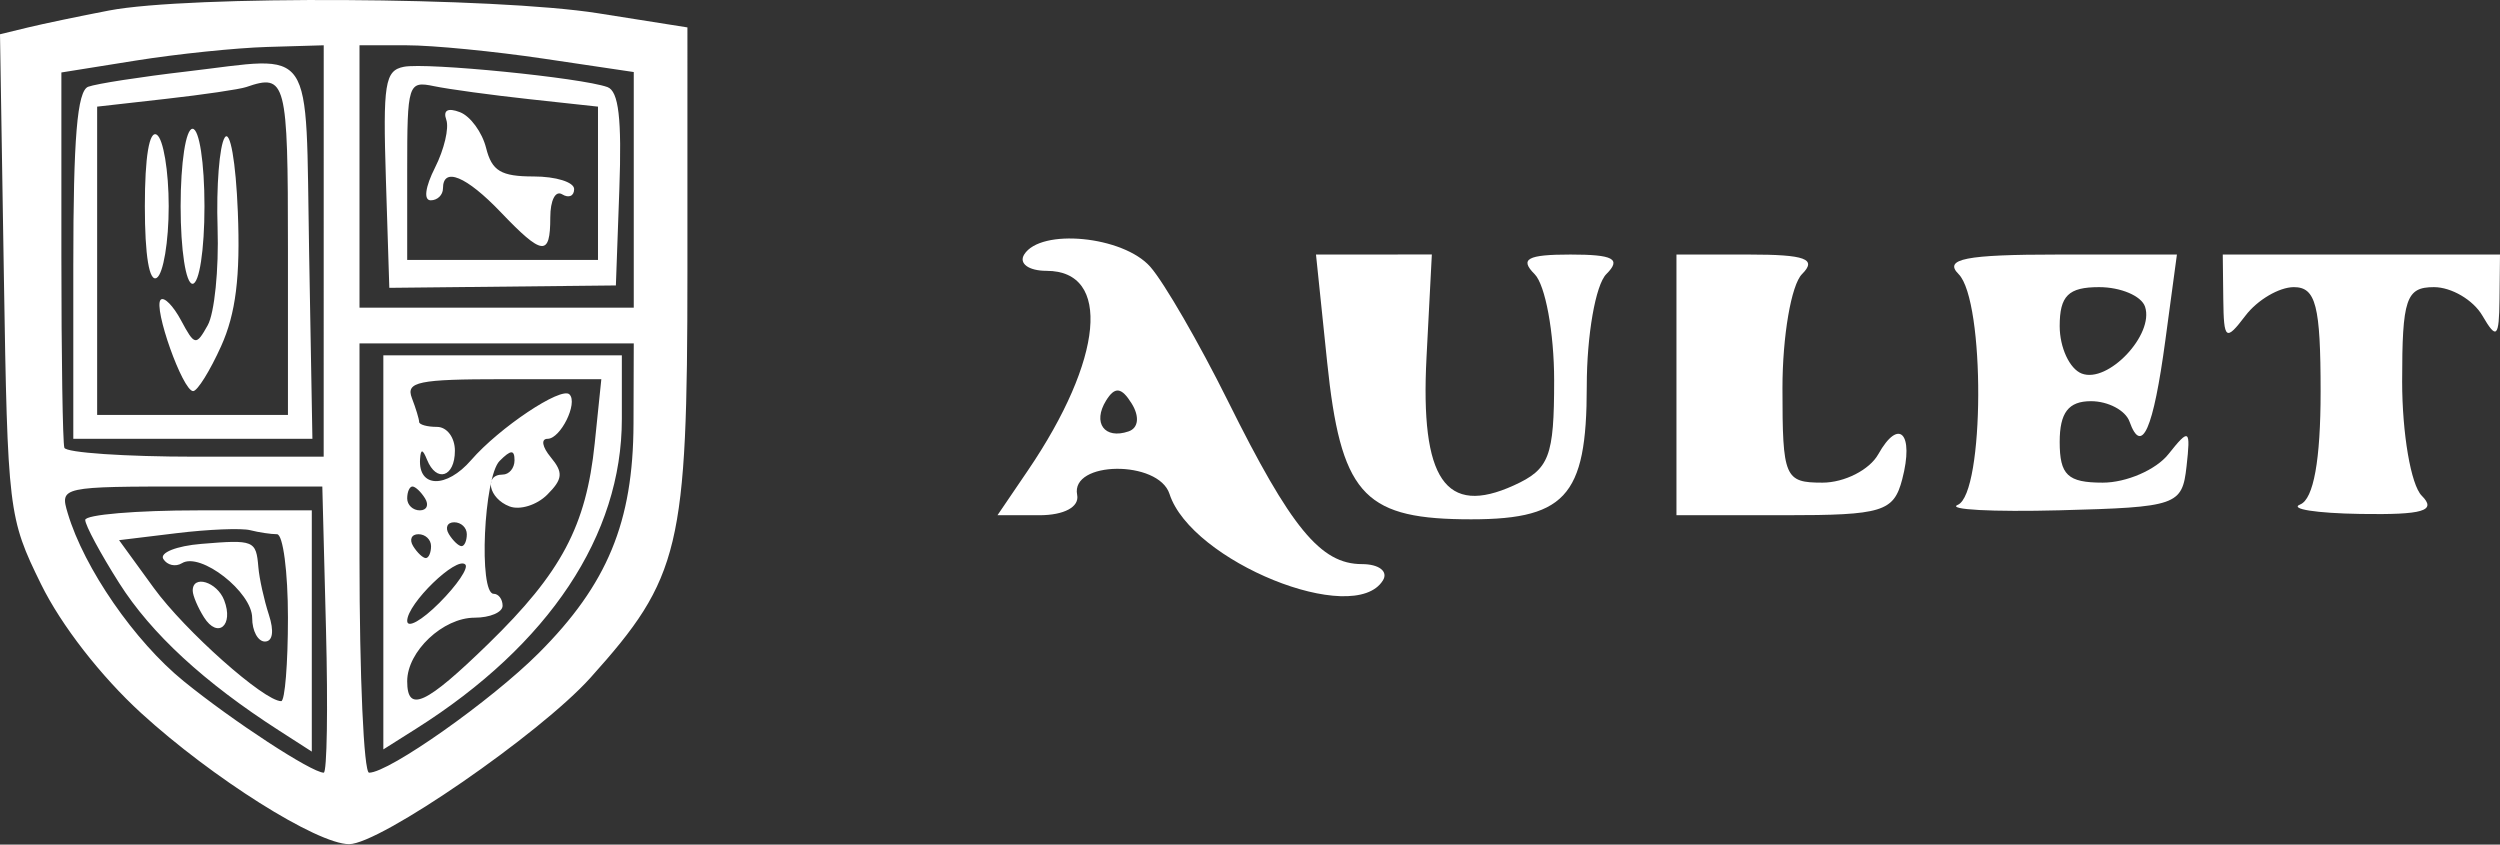
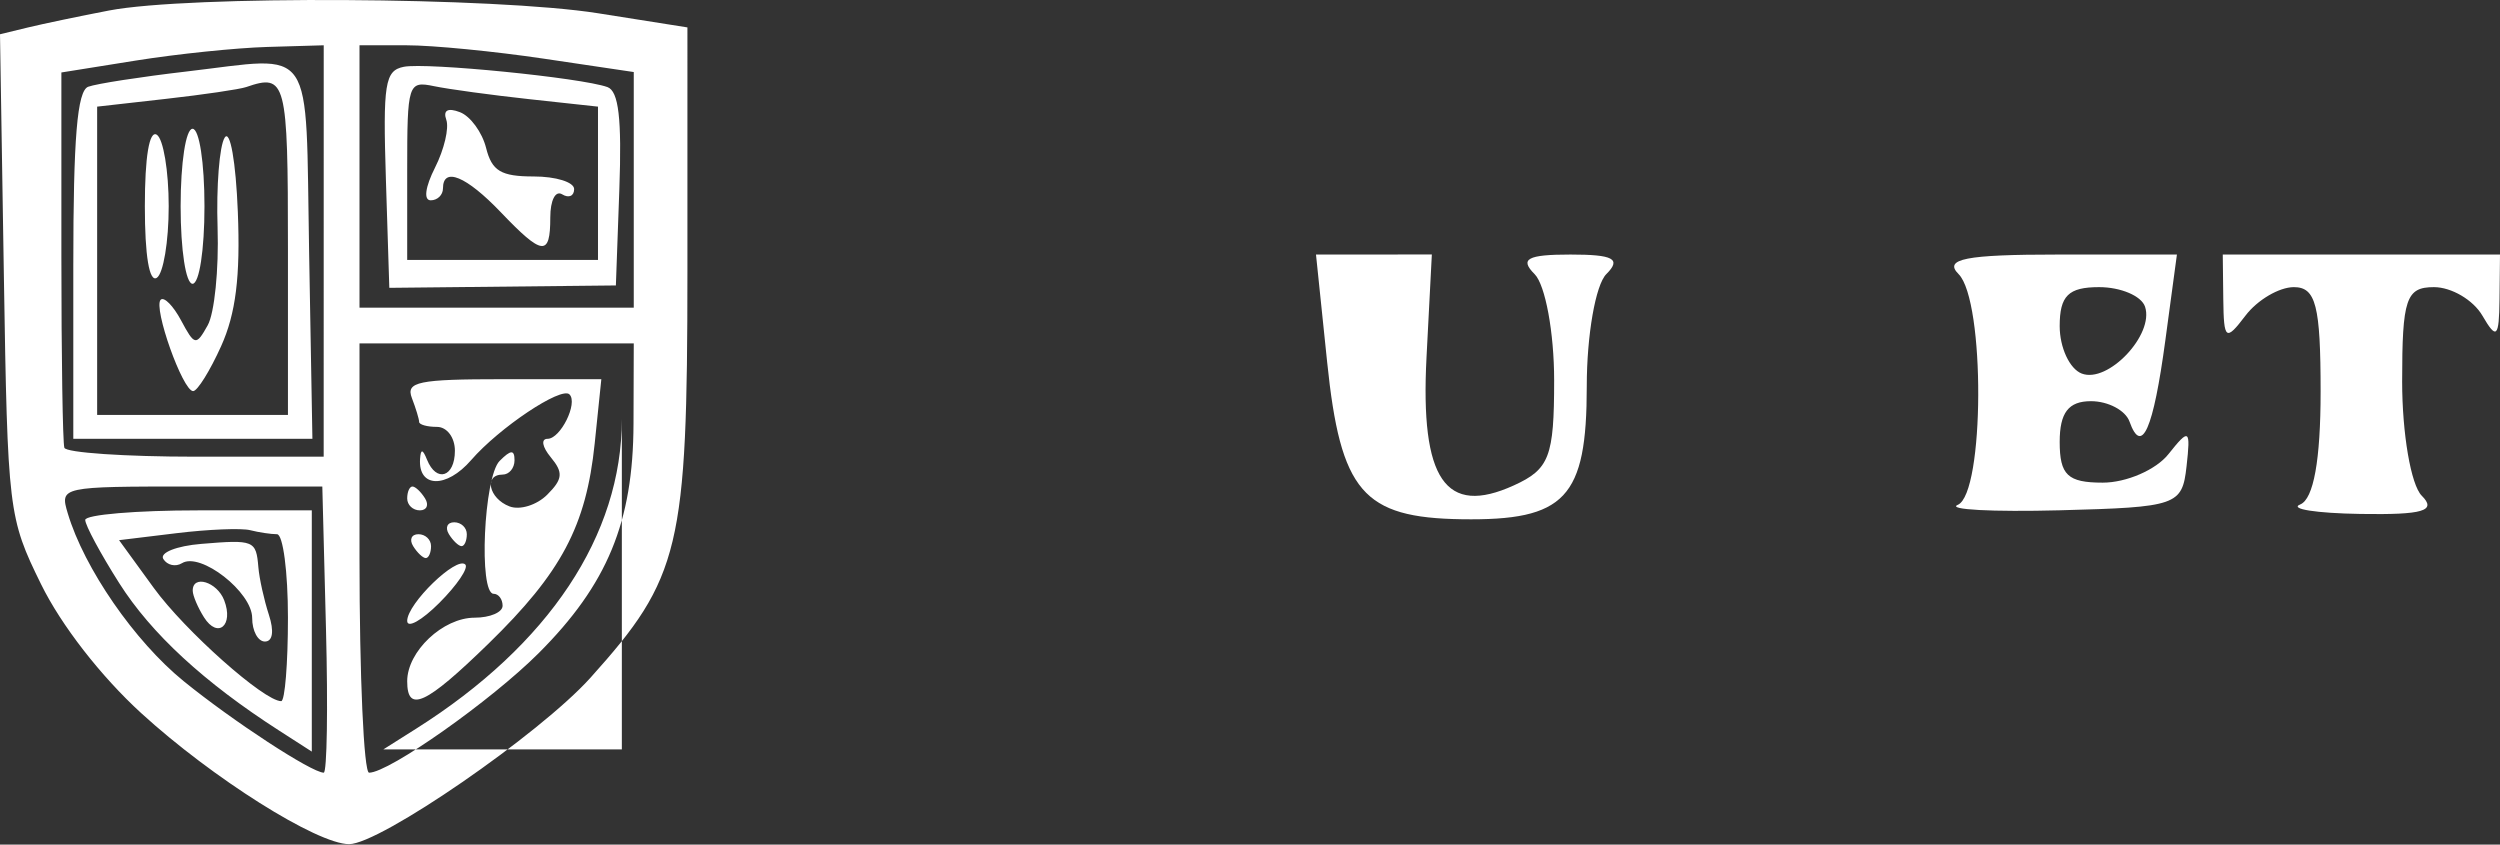
<svg xmlns="http://www.w3.org/2000/svg" width="370" height="125" viewBox="0 0 370 125" fill="none">
  <rect x="0" y="0" width="370" height="125" fill="#333333" stroke="none" />
-   <path fill-rule="evenodd" clip-rule="evenodd" d="M16.143 1.554C11.775 2.392 6.357 3.527 4.102 4.074L0 5.071L0.572 40.742C1.13 75.676 1.244 76.624 6.073 86.458C9.057 92.534 14.915 100.074 20.908 105.552C31.409 115.148 46.887 124.906 51.656 124.934C56.209 124.96 79.904 108.63 87.379 100.316C100.689 85.507 101.736 81.13 101.738 40.236L101.739 4.056L88.503 1.961C73.297 -0.446 27.903 -0.702 16.143 1.554ZM47.904 67.591H28.935C18.503 67.591 9.769 66.995 9.525 66.268C9.281 65.541 9.084 52.745 9.084 37.836V10.726L20.114 8.961C26.182 7.99 34.918 7.085 39.528 6.949L47.911 6.703L47.904 67.591ZM80.489 8.684L93.797 10.662V45.531H53.206V6.703H60.193C64.037 6.703 73.17 7.595 80.489 8.684ZM27.615 10.581C20.82 11.373 14.269 12.39 13.055 12.838C11.429 13.438 10.849 20.392 10.849 39.299V64.944H46.236L45.749 37.313C45.197 5.913 46.841 8.338 27.615 10.581ZM59.76 9.887C56.963 10.445 56.665 12.333 57.113 26.558L57.618 42.599L91.15 42.246L91.664 27.977C92.038 17.545 91.563 13.486 89.899 12.887C86.053 11.502 63.105 9.218 59.76 9.887ZM42.616 36.706V61.414H14.378V15.782L24.526 14.636C30.107 14.008 35.469 13.219 36.439 12.884C42.343 10.851 42.616 11.905 42.616 36.706ZM78.355 14.679L88.503 15.782V38.471H60.265V25.201C60.265 12.372 60.397 11.957 64.236 12.753C66.419 13.207 72.774 14.073 78.355 14.679ZM66.052 17.732C66.486 18.946 65.738 22.123 64.389 24.793C62.925 27.693 62.667 29.647 63.749 29.647C64.744 29.647 65.56 28.852 65.56 27.882C65.56 24.642 69.008 26.064 74.119 31.412C80.296 37.876 81.443 37.998 81.443 32.19C81.443 29.629 82.208 28.145 83.208 28.764C84.179 29.364 84.973 29.013 84.973 27.986C84.973 26.959 82.28 26.117 78.987 26.117C74.147 26.117 72.799 25.309 71.943 21.899C71.361 19.58 69.621 17.197 68.075 16.604C66.274 15.912 65.547 16.318 66.052 17.732ZM21.438 30.529C21.438 37.866 22.094 41.803 23.203 41.118C24.173 40.518 24.968 35.753 24.968 30.529C24.968 25.305 24.173 20.54 23.203 19.94C22.094 19.255 21.438 23.193 21.438 30.529ZM26.733 30.529C26.733 37.001 27.502 42.001 28.497 42.001C29.493 42.001 30.262 37.001 30.262 30.529C30.262 24.057 29.493 19.058 28.497 19.058C27.502 19.058 26.733 24.057 26.733 30.529ZM33.257 20.363C32.477 21.569 32.002 27.578 32.202 33.72C32.4 39.862 31.743 46.349 30.742 48.139C29.023 51.212 28.808 51.173 26.803 47.426C25.637 45.246 24.276 43.87 23.78 44.364C22.642 45.502 27.041 57.885 28.584 57.885C29.212 57.885 31.076 54.89 32.728 51.229C34.9 46.411 35.583 40.933 35.2 31.375C34.904 23.904 34.058 19.125 33.257 20.363ZM93.759 62.738C93.711 77.263 89.892 86.499 79.728 96.662C72.688 103.702 57.57 114.36 54.624 114.36C53.844 114.36 53.206 100.065 53.206 82.593V50.825H93.797L93.759 62.738ZM56.735 110.912L61.589 107.846C81.262 95.42 92.033 79.206 92.033 62.014V52.59H56.735V110.912ZM88.016 65.627C86.754 77.849 83.097 84.741 72.291 95.266C63.008 104.308 60.265 105.575 60.265 100.822C60.265 96.405 65.558 91.417 70.245 91.417C72.522 91.417 74.384 90.623 74.384 89.652C74.384 88.682 73.787 87.886 73.06 87.882C70.821 87.873 71.597 70.574 73.943 68.218C75.603 66.55 76.149 66.525 76.149 68.121C76.149 69.286 75.355 70.239 74.384 70.239C71.576 70.239 72.34 73.772 75.404 74.947C76.934 75.535 79.447 74.757 80.988 73.216C83.295 70.908 83.388 69.935 81.518 67.68C80.242 66.142 80.031 64.944 81.039 64.944C82.958 64.944 85.57 59.658 84.285 58.373C83.072 57.161 73.89 63.296 69.727 68.098C66.071 72.314 61.885 72.221 62.169 67.928C62.27 66.412 62.558 66.442 63.198 68.033C64.594 71.492 67.325 70.615 67.325 66.709C67.325 64.748 66.147 63.179 64.677 63.179C63.221 63.179 62.03 62.847 62.03 62.441C62.03 62.036 61.548 60.447 60.959 58.912C60.036 56.505 61.896 56.12 74.442 56.12H88.997L88.016 65.627ZM48.248 93.186C48.548 104.835 48.396 114.362 47.911 114.357C46.112 114.338 34.44 106.71 27.184 100.813C19.92 94.912 12.455 84.102 10.03 75.975C8.853 72.025 8.951 72.004 28.275 72.004H47.703L48.248 93.186ZM62.912 73.769C63.512 74.739 63.161 75.533 62.134 75.533C61.107 75.533 60.265 74.739 60.265 73.769C60.265 72.798 60.614 72.004 61.043 72.004C61.472 72.004 62.312 72.798 62.912 73.769ZM12.614 76.952C12.614 77.734 14.876 81.94 17.642 86.299C22.378 93.77 30.206 100.99 41.293 108.116L46.146 111.237V75.533H29.38C20.158 75.533 12.614 76.172 12.614 76.952ZM40.996 79.063C41.887 79.063 42.616 84.622 42.616 91.417C42.616 98.212 42.166 103.771 41.616 103.771C39.083 103.771 27.375 93.364 22.753 87.005L17.622 79.945L26.148 78.909C30.838 78.34 35.731 78.14 37.025 78.468C38.317 78.795 40.105 79.063 40.996 79.063ZM69.089 79.063C69.089 80.034 68.74 80.828 68.311 80.828C67.882 80.828 67.042 80.034 66.442 79.063C65.842 78.092 66.193 77.298 67.22 77.298C68.248 77.298 69.089 78.092 69.089 79.063ZM29.784 80.496C26.124 80.798 23.598 81.804 24.17 82.731C24.744 83.657 25.986 83.936 26.932 83.352C29.673 81.657 37.322 87.624 37.322 91.458C37.322 93.376 38.169 94.947 39.205 94.947C40.366 94.947 40.592 93.424 39.792 90.976C39.08 88.793 38.381 85.632 38.239 83.952C37.904 79.969 37.609 79.848 29.784 80.496ZM63.795 80.828C63.795 81.799 63.445 82.593 63.016 82.593C62.588 82.593 61.748 81.799 61.147 80.828C60.547 79.857 60.899 79.063 61.926 79.063C62.953 79.063 63.795 79.857 63.795 80.828ZM65.025 89.225C62.407 91.843 60.265 93.041 60.265 91.887C60.265 89.345 67.577 82.257 68.867 83.548C69.372 84.052 67.642 86.606 65.025 89.225ZM28.524 87.446C28.54 88.173 29.29 89.938 30.193 91.366C32.227 94.582 34.613 92.57 33.183 88.846C32.128 86.096 28.474 84.998 28.524 87.446Z" fill="white" />
+   <path fill-rule="evenodd" clip-rule="evenodd" d="M16.143 1.554C11.775 2.392 6.357 3.527 4.102 4.074L0 5.071L0.572 40.742C1.13 75.676 1.244 76.624 6.073 86.458C9.057 92.534 14.915 100.074 20.908 105.552C31.409 115.148 46.887 124.906 51.656 124.934C56.209 124.96 79.904 108.63 87.379 100.316C100.689 85.507 101.736 81.13 101.738 40.236L101.739 4.056L88.503 1.961C73.297 -0.446 27.903 -0.702 16.143 1.554ZM47.904 67.591H28.935C18.503 67.591 9.769 66.995 9.525 66.268C9.281 65.541 9.084 52.745 9.084 37.836V10.726L20.114 8.961C26.182 7.99 34.918 7.085 39.528 6.949L47.911 6.703L47.904 67.591ZM80.489 8.684L93.797 10.662V45.531H53.206V6.703H60.193C64.037 6.703 73.17 7.595 80.489 8.684ZM27.615 10.581C20.82 11.373 14.269 12.39 13.055 12.838C11.429 13.438 10.849 20.392 10.849 39.299V64.944H46.236L45.749 37.313C45.197 5.913 46.841 8.338 27.615 10.581ZM59.76 9.887C56.963 10.445 56.665 12.333 57.113 26.558L57.618 42.599L91.15 42.246L91.664 27.977C92.038 17.545 91.563 13.486 89.899 12.887C86.053 11.502 63.105 9.218 59.76 9.887ZM42.616 36.706V61.414H14.378V15.782L24.526 14.636C30.107 14.008 35.469 13.219 36.439 12.884C42.343 10.851 42.616 11.905 42.616 36.706ZM78.355 14.679L88.503 15.782V38.471H60.265V25.201C60.265 12.372 60.397 11.957 64.236 12.753C66.419 13.207 72.774 14.073 78.355 14.679ZM66.052 17.732C66.486 18.946 65.738 22.123 64.389 24.793C62.925 27.693 62.667 29.647 63.749 29.647C64.744 29.647 65.56 28.852 65.56 27.882C65.56 24.642 69.008 26.064 74.119 31.412C80.296 37.876 81.443 37.998 81.443 32.19C81.443 29.629 82.208 28.145 83.208 28.764C84.179 29.364 84.973 29.013 84.973 27.986C84.973 26.959 82.28 26.117 78.987 26.117C74.147 26.117 72.799 25.309 71.943 21.899C71.361 19.58 69.621 17.197 68.075 16.604C66.274 15.912 65.547 16.318 66.052 17.732ZM21.438 30.529C21.438 37.866 22.094 41.803 23.203 41.118C24.173 40.518 24.968 35.753 24.968 30.529C24.968 25.305 24.173 20.54 23.203 19.94C22.094 19.255 21.438 23.193 21.438 30.529ZM26.733 30.529C26.733 37.001 27.502 42.001 28.497 42.001C29.493 42.001 30.262 37.001 30.262 30.529C30.262 24.057 29.493 19.058 28.497 19.058C27.502 19.058 26.733 24.057 26.733 30.529ZM33.257 20.363C32.477 21.569 32.002 27.578 32.202 33.72C32.4 39.862 31.743 46.349 30.742 48.139C29.023 51.212 28.808 51.173 26.803 47.426C25.637 45.246 24.276 43.87 23.78 44.364C22.642 45.502 27.041 57.885 28.584 57.885C29.212 57.885 31.076 54.89 32.728 51.229C34.9 46.411 35.583 40.933 35.2 31.375C34.904 23.904 34.058 19.125 33.257 20.363ZM93.759 62.738C93.711 77.263 89.892 86.499 79.728 96.662C72.688 103.702 57.57 114.36 54.624 114.36C53.844 114.36 53.206 100.065 53.206 82.593V50.825H93.797L93.759 62.738ZM56.735 110.912L61.589 107.846C81.262 95.42 92.033 79.206 92.033 62.014V52.59V110.912ZM88.016 65.627C86.754 77.849 83.097 84.741 72.291 95.266C63.008 104.308 60.265 105.575 60.265 100.822C60.265 96.405 65.558 91.417 70.245 91.417C72.522 91.417 74.384 90.623 74.384 89.652C74.384 88.682 73.787 87.886 73.06 87.882C70.821 87.873 71.597 70.574 73.943 68.218C75.603 66.55 76.149 66.525 76.149 68.121C76.149 69.286 75.355 70.239 74.384 70.239C71.576 70.239 72.34 73.772 75.404 74.947C76.934 75.535 79.447 74.757 80.988 73.216C83.295 70.908 83.388 69.935 81.518 67.68C80.242 66.142 80.031 64.944 81.039 64.944C82.958 64.944 85.57 59.658 84.285 58.373C83.072 57.161 73.89 63.296 69.727 68.098C66.071 72.314 61.885 72.221 62.169 67.928C62.27 66.412 62.558 66.442 63.198 68.033C64.594 71.492 67.325 70.615 67.325 66.709C67.325 64.748 66.147 63.179 64.677 63.179C63.221 63.179 62.03 62.847 62.03 62.441C62.03 62.036 61.548 60.447 60.959 58.912C60.036 56.505 61.896 56.12 74.442 56.12H88.997L88.016 65.627ZM48.248 93.186C48.548 104.835 48.396 114.362 47.911 114.357C46.112 114.338 34.44 106.71 27.184 100.813C19.92 94.912 12.455 84.102 10.03 75.975C8.853 72.025 8.951 72.004 28.275 72.004H47.703L48.248 93.186ZM62.912 73.769C63.512 74.739 63.161 75.533 62.134 75.533C61.107 75.533 60.265 74.739 60.265 73.769C60.265 72.798 60.614 72.004 61.043 72.004C61.472 72.004 62.312 72.798 62.912 73.769ZM12.614 76.952C12.614 77.734 14.876 81.94 17.642 86.299C22.378 93.77 30.206 100.99 41.293 108.116L46.146 111.237V75.533H29.38C20.158 75.533 12.614 76.172 12.614 76.952ZM40.996 79.063C41.887 79.063 42.616 84.622 42.616 91.417C42.616 98.212 42.166 103.771 41.616 103.771C39.083 103.771 27.375 93.364 22.753 87.005L17.622 79.945L26.148 78.909C30.838 78.34 35.731 78.14 37.025 78.468C38.317 78.795 40.105 79.063 40.996 79.063ZM69.089 79.063C69.089 80.034 68.74 80.828 68.311 80.828C67.882 80.828 67.042 80.034 66.442 79.063C65.842 78.092 66.193 77.298 67.22 77.298C68.248 77.298 69.089 78.092 69.089 79.063ZM29.784 80.496C26.124 80.798 23.598 81.804 24.17 82.731C24.744 83.657 25.986 83.936 26.932 83.352C29.673 81.657 37.322 87.624 37.322 91.458C37.322 93.376 38.169 94.947 39.205 94.947C40.366 94.947 40.592 93.424 39.792 90.976C39.08 88.793 38.381 85.632 38.239 83.952C37.904 79.969 37.609 79.848 29.784 80.496ZM63.795 80.828C63.795 81.799 63.445 82.593 63.016 82.593C62.588 82.593 61.748 81.799 61.147 80.828C60.547 79.857 60.899 79.063 61.926 79.063C62.953 79.063 63.795 79.857 63.795 80.828ZM65.025 89.225C62.407 91.843 60.265 93.041 60.265 91.887C60.265 89.345 67.577 82.257 68.867 83.548C69.372 84.052 67.642 86.606 65.025 89.225ZM28.524 87.446C28.54 88.173 29.29 89.938 30.193 91.366C32.227 94.582 34.613 92.57 33.183 88.846C32.128 86.096 28.474 84.998 28.524 87.446Z" fill="white" />
  <path d="M216.335 76.848C201.704 76.628 198.404 72.772 196.416 53.576L194.767 37.673L211.913 37.663L211.124 52.891C210.187 70.974 213.923 76.45 224.053 71.837C229.305 69.447 230.014 67.598 230.014 56.291C230.014 49.235 228.711 42.158 227.118 40.567C224.866 38.317 226.047 37.673 232.428 37.673C238.809 37.673 239.99 38.317 237.738 40.567C236.145 42.158 234.842 49.621 234.842 57.152C234.842 73.725 231.689 77.079 216.335 76.848Z" fill="white" />
-   <path d="M248.116 76.254V37.673H258.856C267.209 37.673 268.952 38.317 266.7 40.567C265.107 42.158 263.804 49.754 263.804 57.446C263.804 70.682 264.123 71.432 269.717 71.432C272.971 71.432 276.69 69.541 277.983 67.231C281.049 61.76 283.31 64.123 281.529 70.935C280.269 75.746 278.606 76.254 264.125 76.254H248.116Z" fill="white" />
  <path d="M332.329 46.715C329.414 50.552 329.117 50.333 329.047 44.304L328.969 37.673H370L369.927 44.304C369.864 49.973 369.495 50.323 367.393 46.715C366.039 44.393 362.814 42.496 360.225 42.496C356.1 42.496 355.518 44.222 355.518 56.481C355.518 64.174 356.822 71.769 358.415 73.361C360.666 75.611 358.656 76.211 349.364 76.064C342.794 75.96 338.776 75.326 340.434 74.658C342.408 73.862 343.451 68.09 343.451 57.969C343.451 45.237 342.751 42.496 339.492 42.496C337.315 42.496 334.093 44.393 332.329 46.715Z" fill="white" />
  <path fill-rule="evenodd" clip-rule="evenodd" d="M289.87 40.567C293.819 44.511 293.717 73.038 289.749 74.718C288.091 75.422 294.878 75.784 304.834 75.524C322.207 75.068 322.962 74.805 323.609 69.02C324.229 63.486 324.01 63.339 320.93 67.212C319.086 69.534 314.71 71.432 311.206 71.432C306.019 71.432 304.834 70.311 304.834 65.403C304.834 61.07 306.135 59.375 309.461 59.375C312.005 59.375 314.57 60.733 315.164 62.389C316.979 67.468 318.69 63.58 320.476 50.333L322.183 37.673H304.578C290.886 37.673 287.618 38.317 289.87 40.567ZM308.1 55.288C311.983 56.778 318.847 49.529 317.467 45.394C316.936 43.8 313.875 42.496 310.668 42.496C306.123 42.496 304.834 43.771 304.834 48.266C304.834 51.439 306.304 54.601 308.1 55.288Z" fill="white" />
-   <path fill-rule="evenodd" clip-rule="evenodd" d="M151.575 37.673C150.754 38.999 152.245 40.084 154.891 40.084C164.542 40.084 163.321 53.154 152.132 69.623L147.626 76.254H153.824C157.495 76.254 159.776 75.025 159.419 73.24C158.407 68.189 171.452 68.056 173.086 73.1C176.318 83.095 200.376 92.844 204.672 85.9C205.493 84.573 204.095 83.488 201.569 83.488C195.453 83.488 191.07 78.157 181.744 59.375C177.462 50.755 172.285 41.804 170.238 39.481C166.217 34.926 154.005 33.742 151.575 37.673ZM163.703 59.279C161.656 62.587 163.468 65.071 167.033 63.846C168.496 63.344 168.682 61.642 167.487 59.72C165.979 57.294 165.001 57.181 163.703 59.279Z" fill="white" />
</svg>